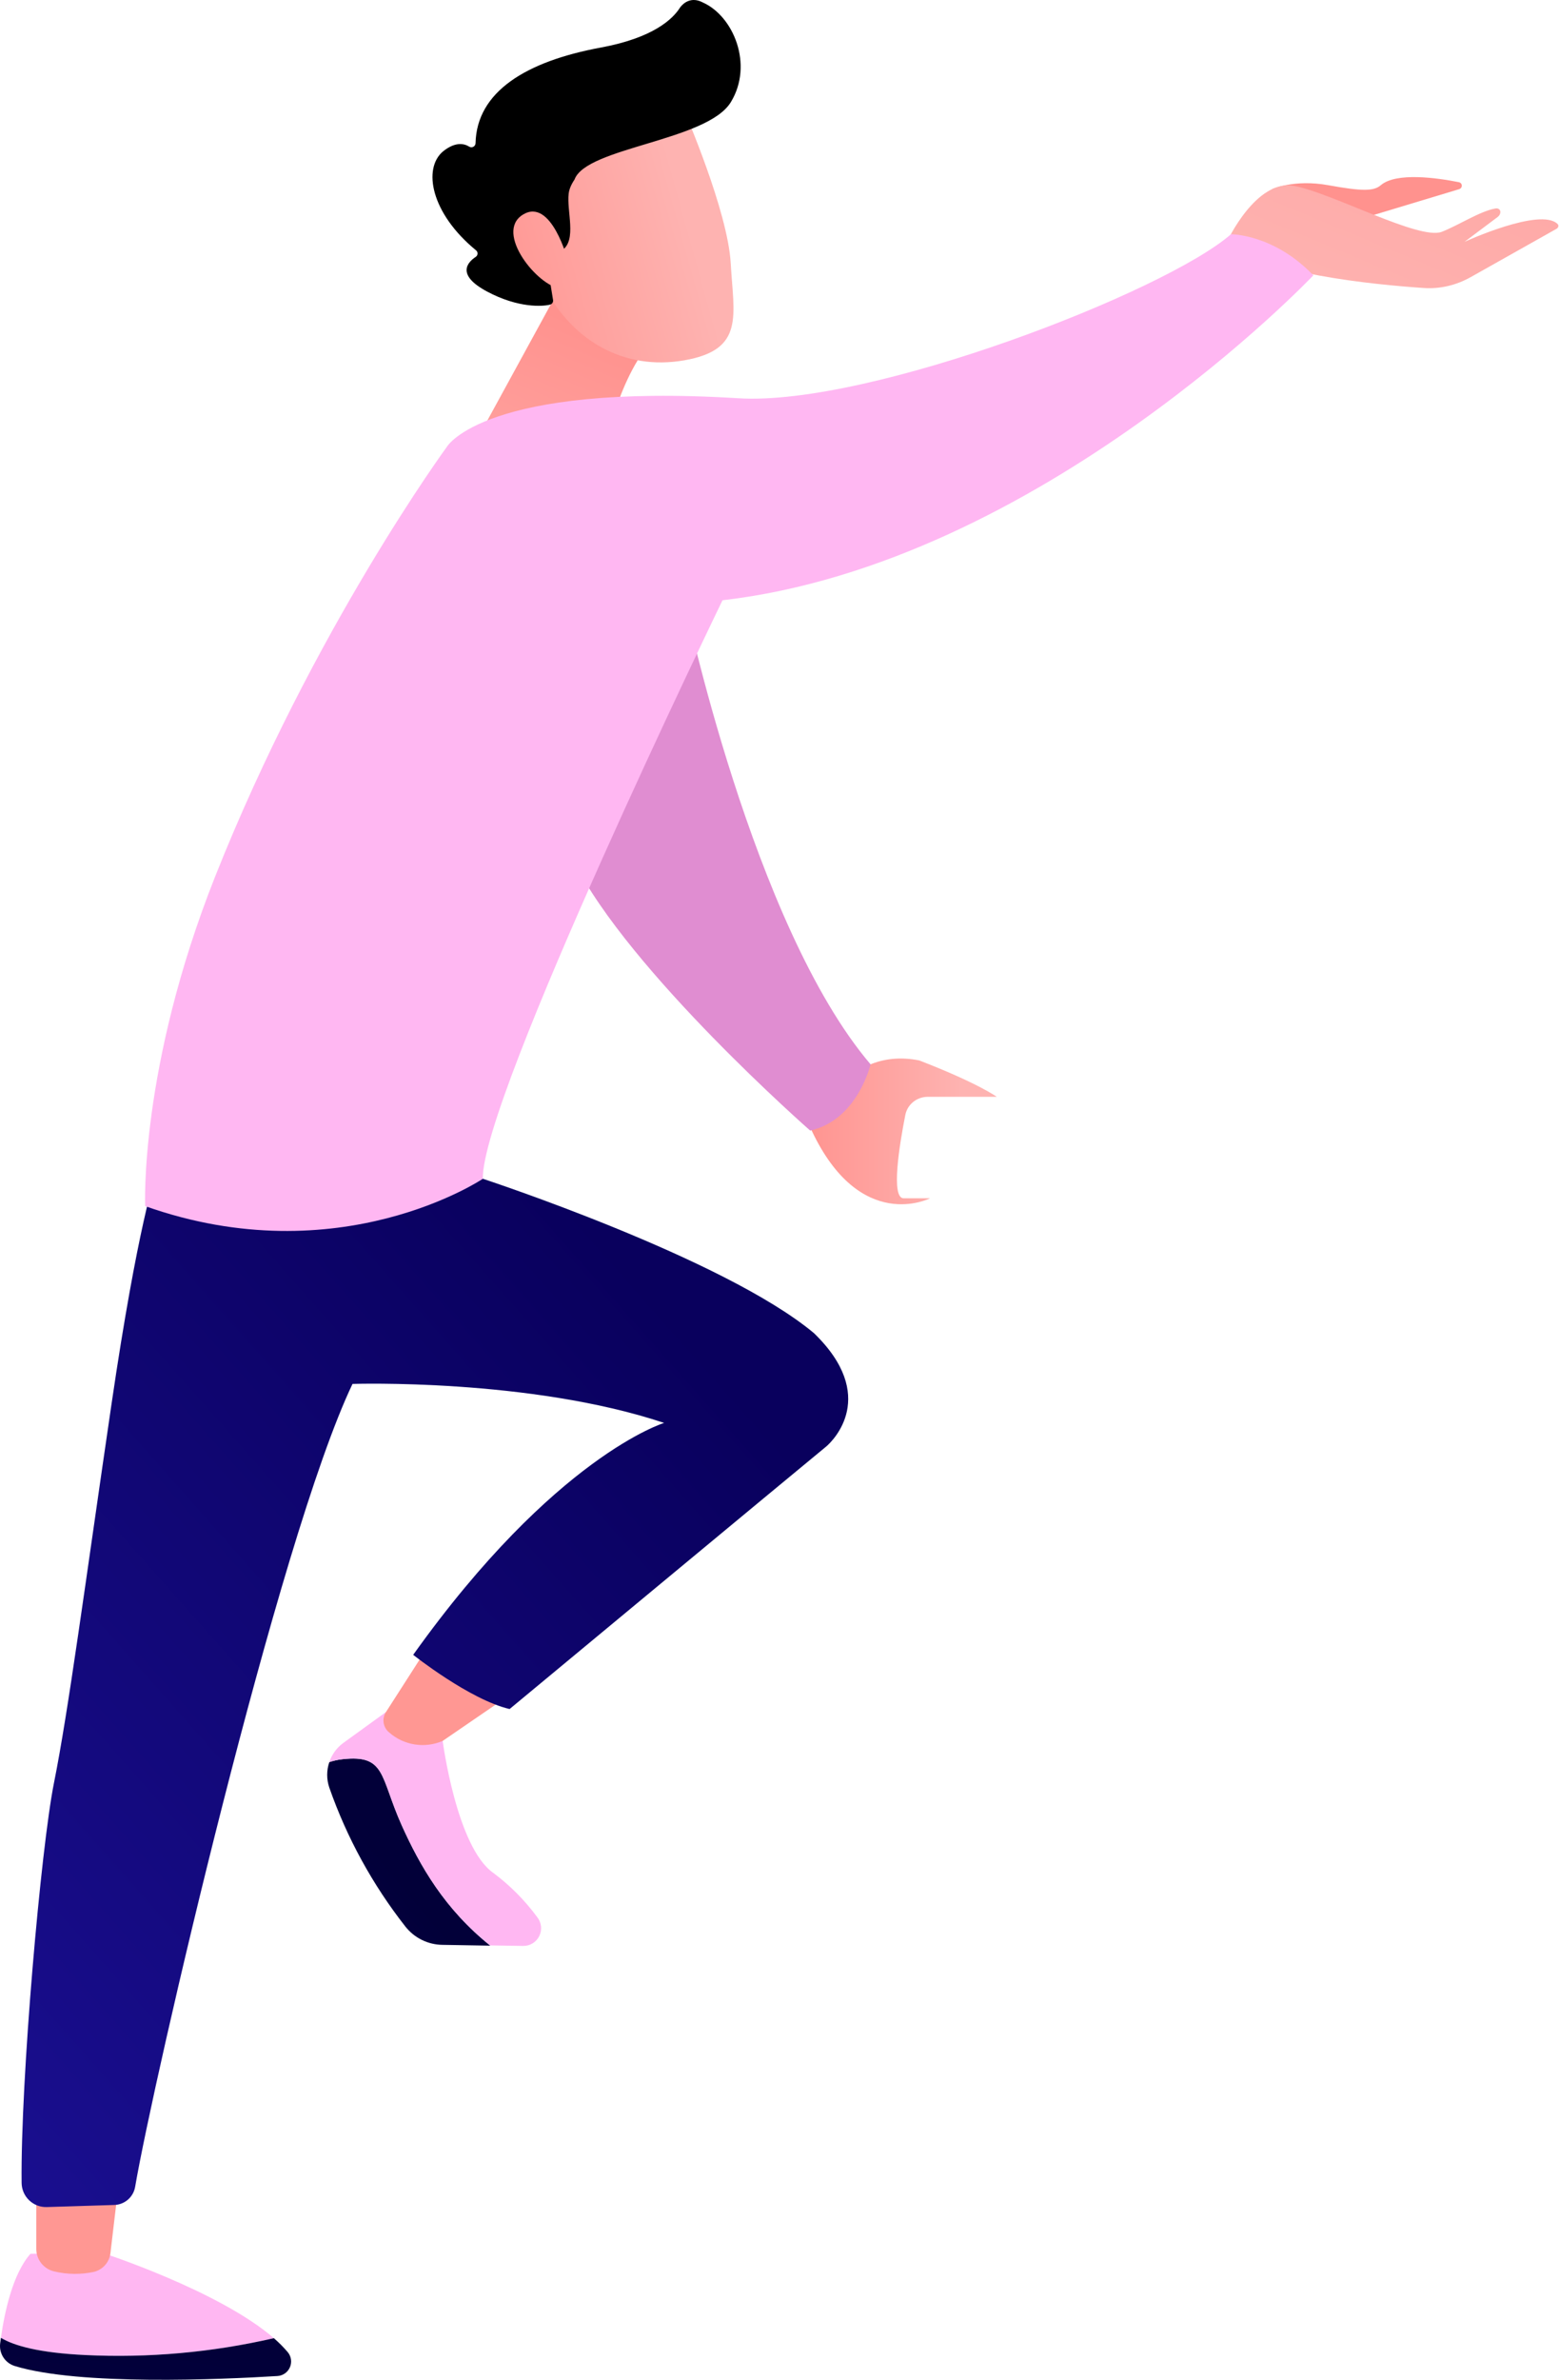
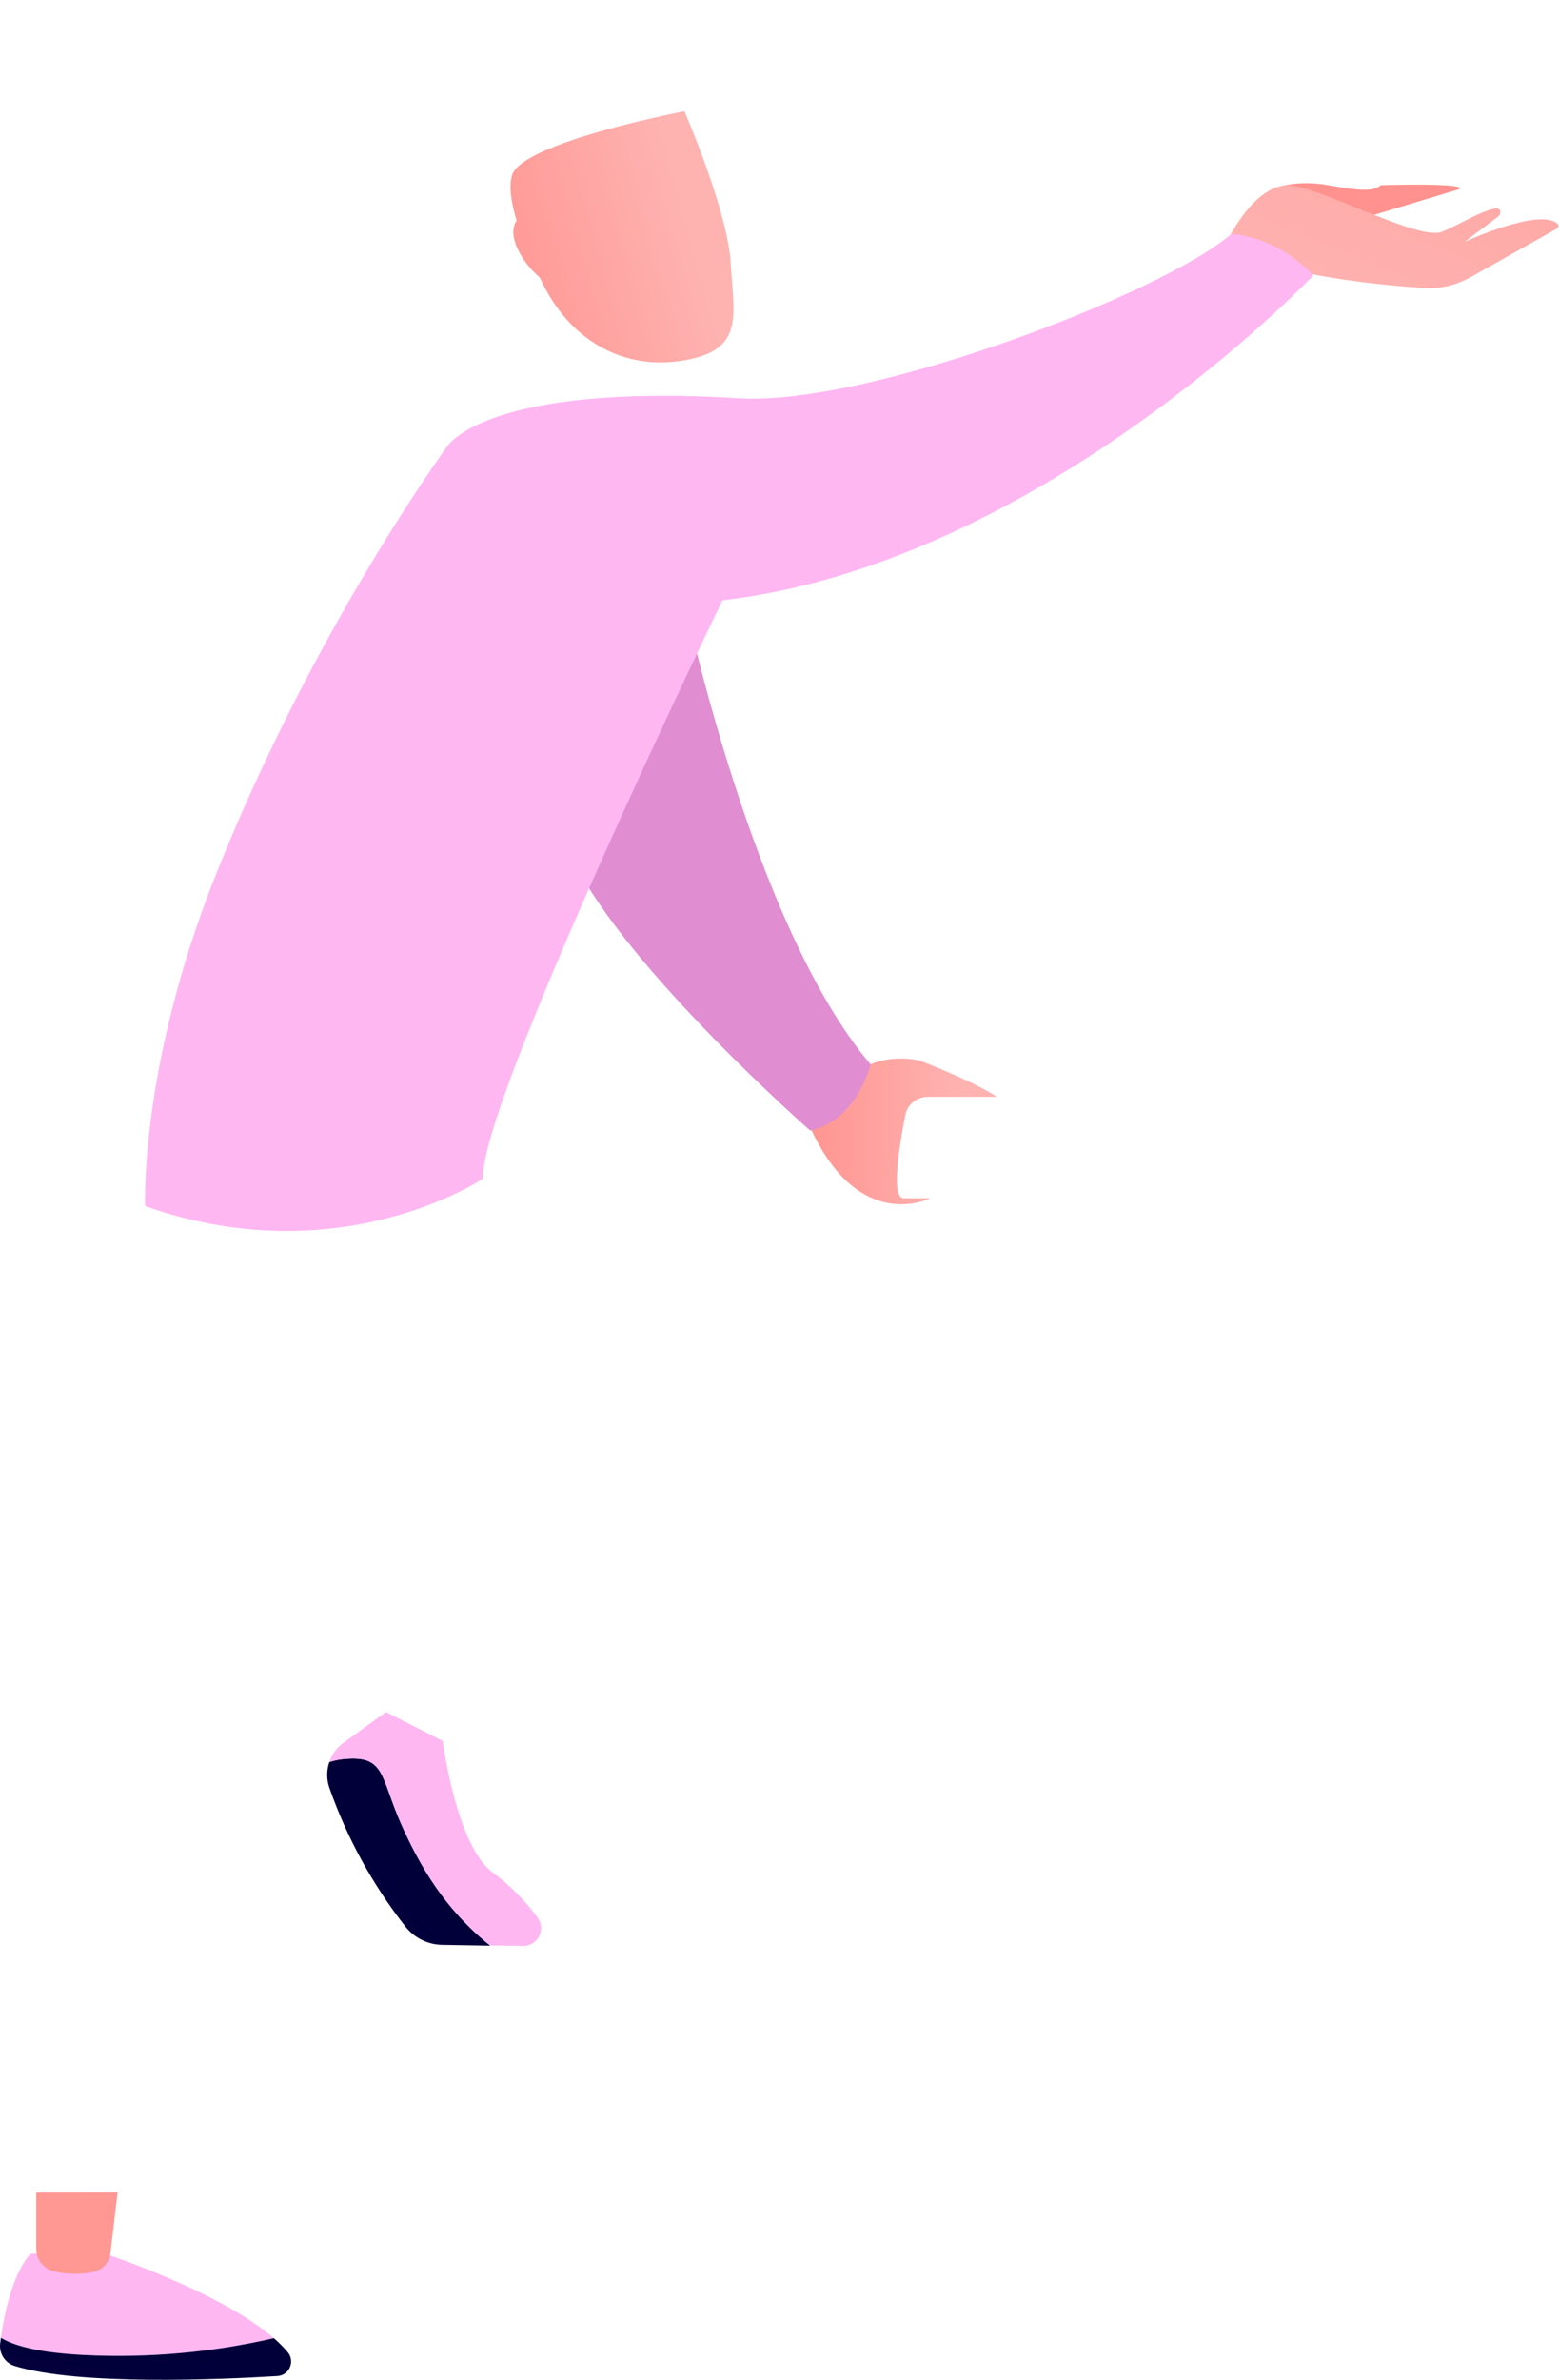
<svg xmlns="http://www.w3.org/2000/svg" width="1001" height="1527" viewBox="0 0 1001 1527" fill="none">
-   <path d="M816.567 121.453C816.567 121.453 830.799 114.826 852.831 118.829C874.862 122.832 882.051 122.703 886.594 118.829C896.528 110.357 922.885 114.152 936.677 116.893C939.156 117.385 939.253 120.673 936.833 121.403L870.337 141.461L816.567 121.453Z" fill="url(#paint0_linear_129_152)" />
+   <path d="M816.567 121.453C816.567 121.453 830.799 114.826 852.831 118.829C874.862 122.832 882.051 122.703 886.594 118.829C939.156 117.385 939.253 120.673 936.833 121.403L870.337 141.461L816.567 121.453Z" fill="url(#paint0_linear_129_152)" />
  <path d="M175.836 1500.29C140.664 1469.73 65.066 1445.29 65.066 1445.29L19.566 1446.14C8.016 1459.13 2.821 1484.28 0.59 1500.08C9.146 1505.21 25.189 1509.7 54.615 1511.11C95.327 1513.1 136.119 1509.46 175.836 1500.29Z" fill="#FFB7F2" />
  <path d="M175.836 1500.29C136.119 1509.45 95.328 1513.09 54.616 1511.11C25.189 1509.7 9.147 1505.21 0.591 1500.07C0.407 1501.33 0.224 1502.55 0.102 1503.68C-0.287 1506.82 0.444 1509.99 2.166 1512.64C3.888 1515.29 6.49 1517.24 9.513 1518.16C51.071 1530.88 142.437 1526.78 178.067 1524.58C179.794 1524.49 181.462 1523.92 182.886 1522.94C184.309 1521.95 185.431 1520.59 186.128 1519.01C186.825 1517.43 187.068 1515.68 186.832 1513.97C186.596 1512.25 185.889 1510.64 184.789 1509.3C182.048 1506.07 179.054 1503.05 175.836 1500.29Z" fill="url(#paint1_linear_129_152)" />
  <path d="M23.294 1406.87V1443.02C23.293 1446.4 24.448 1449.67 26.566 1452.3C28.684 1454.93 31.637 1456.76 34.936 1457.48C43.306 1459.47 52.015 1459.55 60.421 1457.72C63.213 1457 65.718 1455.45 67.598 1453.26C69.478 1451.08 70.642 1448.37 70.933 1445.5L75.516 1406.75L23.294 1406.87Z" fill="#FF9793" />
  <path d="M257.953 1171.21C243.867 1139.8 247.9 1125.68 219.971 1128.8C217.067 1129.09 214.207 1129.72 211.446 1130.66C209.627 1135.97 209.627 1141.73 211.446 1147.04C222.728 1179.26 239.247 1209.39 260.337 1236.24C263.166 1239.81 266.756 1242.72 270.847 1244.74C274.938 1246.76 279.427 1247.84 283.988 1247.91L314.79 1248.43C285.516 1224.93 269.687 1197.28 257.953 1171.21Z" fill="url(#paint2_linear_129_152)" />
  <path d="M316.686 1201.71C293.065 1185.05 284.234 1117.06 284.234 1117.06L247.81 1098.54L220.308 1118.44C216.17 1121.51 213.067 1125.78 211.416 1130.66C214.178 1129.71 217.038 1129.09 219.942 1128.8C247.871 1125.74 243.837 1139.8 257.924 1171.21C269.658 1197.27 285.426 1224.93 314.7 1248.27L335.876 1248.61C338.018 1248.65 340.127 1248.07 341.959 1246.96C343.791 1245.85 345.271 1244.24 346.229 1242.33C347.188 1240.41 347.585 1238.26 347.375 1236.13C347.165 1234 346.356 1231.97 345.043 1230.28C337.057 1219.4 327.501 1209.77 316.686 1201.71Z" fill="#FFB7F2" />
-   <path d="M269.782 1064.32L247.811 1098.54C246.46 1100.62 245.936 1103.13 246.343 1105.57C246.751 1108.01 248.059 1110.22 250.011 1111.74C254.639 1115.76 260.304 1118.39 266.358 1119.33C272.412 1120.27 278.608 1119.48 284.236 1117.06L319.56 1092.86L269.782 1064.32Z" fill="#FF9793" />
-   <path d="M99.993 753.531C99.993 753.531 88.442 786.136 71.635 900.664C54.829 1015.19 43.829 1098.52 34.661 1143.96C26.319 1185.52 13.119 1335.13 13.883 1400.64C13.902 1402.73 14.338 1404.79 15.165 1406.71C15.992 1408.62 17.194 1410.36 18.7 1411.8C20.206 1413.25 21.985 1414.38 23.934 1415.13C25.882 1415.88 27.961 1416.23 30.047 1416.16L73.316 1414.82C76.582 1414.74 79.718 1413.52 82.179 1411.37C84.64 1409.22 86.272 1406.28 86.792 1403.06C98.251 1335.83 178.607 987.983 226.337 888C226.337 888 340.131 884.249 426.415 913.01C426.415 913.01 356.388 934.268 265.294 1061.82C265.294 1061.82 301.535 1090.61 327.203 1096.6C327.203 1096.6 510.821 944.3 530.225 928.38C535.207 924.292 563.968 895.503 522.702 855.488C465.092 807.232 310.073 756.373 310.073 756.373L99.993 753.531Z" fill="url(#paint3_linear_129_152)" />
  <path d="M521.039 725.167C521.039 725.167 540.21 670.417 590.23 680.42C627.968 694.995 640.012 703.774 640.012 703.774H595.689C588.697 703.774 582.638 708.584 581.283 715.443C577.583 734.178 571.854 768.884 580.198 768.884H597.126C597.126 768.884 552.36 791.873 521.039 725.167Z" fill="url(#paint4_linear_129_152)" />
  <path d="M439.408 384.846C439.408 384.846 483.125 593.906 558.967 682.92C558.967 682.92 550.698 718.653 520.202 725.436C520.202 725.436 403.779 623.406 368.332 552.483C332.886 481.559 439.408 384.846 439.408 384.846Z" fill="#E08DD1" />
-   <path d="M355.147 192.564L299.533 294.289H387.293C387.293 294.289 394.352 247.78 417.453 219.79L355.147 192.564Z" fill="url(#paint5_linear_129_152)" />
  <path d="M439.452 71.403C439.452 71.403 467.32 135.421 469.184 169.003C471.048 202.585 478.351 224.403 439.452 231.187C400.553 237.971 367.857 218.597 350.133 185.137C350.133 185.137 322.357 133.557 328.743 112.442C335.13 91.327 439.452 71.403 439.452 71.403Z" fill="url(#paint6_linear_129_152)" />
-   <path d="M368.893 115.201C366.606 118.583 365.452 121.579 365.132 124.225C363.762 135.579 370.431 153.911 361.069 160.477C361.011 160.518 360.943 160.541 360.872 160.543L353.066 160.845C352.705 160.844 352.348 160.918 352.016 161.061C351.685 161.204 351.386 161.414 351.14 161.678C350.893 161.942 350.704 162.254 350.583 162.594C350.462 162.934 350.413 163.296 350.438 163.656L355.137 192.731C355.178 193.349 355.003 193.962 354.64 194.464C354.277 194.966 353.751 195.326 353.151 195.481C348.537 196.642 332.929 197.85 312.73 187.063C292.532 176.276 300.324 168.179 305.55 164.756C305.884 164.516 306.156 164.199 306.344 163.832C306.532 163.466 306.63 163.06 306.63 162.648C306.63 162.236 306.532 161.83 306.344 161.463C306.156 161.097 305.884 160.78 305.55 160.539C276.704 136.857 271.325 108.195 284.465 97.133C292.074 91.022 297.696 91.908 301.241 94.077C301.638 94.332 302.095 94.477 302.567 94.497C303.038 94.517 303.506 94.411 303.923 94.19C304.339 93.969 304.69 93.641 304.938 93.24C305.187 92.839 305.324 92.379 305.336 91.908C306.1 58.784 337.818 39.38 385.732 30.518C419.528 24.285 432.117 12.154 436.762 4.667C438.863 1.886 443.922 -2.345 451.307 1.611C470.864 10.32 483.943 41.427 469.275 65.506C454.088 90.502 376.396 94.497 368.893 115.201Z" fill="black" />
  <path d="M364.616 167.2C364.616 167.2 353.982 126.315 335.648 137.774C317.314 149.233 345.182 183.609 359.911 185.137L364.616 167.2Z" fill="url(#paint7_linear_129_152)" />
  <path d="M787.808 155.161C787.808 155.161 806.415 114.611 831.014 119.287C855.612 123.962 911.44 154.336 925.741 148.744C936.707 144.456 950.152 135.569 960.069 133.792C963.725 133.137 964.482 137.088 961.511 139.315L940.367 155.161C940.367 155.161 989.112 132.802 1000.1 143.75C1001.04 144.682 1000.56 146.162 999.413 146.81L944.401 177.766C935.195 182.947 924.786 185.515 914.246 184.803C881.704 182.603 809.306 175.51 787.808 155.161Z" fill="url(#paint8_linear_129_152)" />
  <path d="M287.187 286.344C287.187 286.344 312 245.581 474.197 255.543C558.505 260.738 748.142 187.278 790.373 150.304C790.373 150.304 817.874 150.121 843.267 176.675C843.267 176.675 668.113 361.515 463.9 385.166C463.9 385.166 308.944 704.55 310.013 756.375C310.013 756.375 218.036 818.101 93.21 773.915C93.21 773.915 89.391 685.299 138.099 562.52C201.352 403.287 287.187 286.344 287.187 286.344Z" fill="#FFB7F2" />
  <defs>
    <linearGradient id="paint0_linear_129_152" x1="856.101" y1="248.972" x2="724.705" y2="912.064" gradientUnits="userSpaceOnUse">
      <stop stop-color="#FF928E" />
      <stop offset="1" stop-color="#FEB3B1" />
    </linearGradient>
    <linearGradient id="paint1_linear_129_152" x1="94.004" y1="1506.43" x2="53.332" y2="1764.73" gradientUnits="userSpaceOnUse">
      <stop stop-color="#020039" />
      <stop offset="1" stop-color="#090056" />
    </linearGradient>
    <linearGradient id="paint2_linear_129_152" x1="251.689" y1="1199.02" x2="130.989" y2="1299.95" gradientUnits="userSpaceOnUse">
      <stop stop-color="#020039" />
      <stop offset="1" stop-color="#090056" />
    </linearGradient>
    <linearGradient id="paint3_linear_129_152" x1="399.728" y1="808.595" x2="-135.573" y2="1283.42" gradientUnits="userSpaceOnUse">
      <stop stop-color="#09005D" />
      <stop offset="1" stop-color="#1A0F91" />
    </linearGradient>
    <linearGradient id="paint4_linear_129_152" x1="510.773" y1="746.689" x2="617.936" y2="746.689" gradientUnits="userSpaceOnUse">
      <stop stop-color="#FF928E" />
      <stop offset="1" stop-color="#FEB3B1" />
    </linearGradient>
    <linearGradient id="paint5_linear_129_152" x1="378.951" y1="209.767" x2="290.335" y2="420.612" gradientUnits="userSpaceOnUse">
      <stop stop-color="#FF928E" />
      <stop offset="1" stop-color="#FEB3B1" />
    </linearGradient>
    <linearGradient id="paint6_linear_129_152" x1="300.233" y1="188.957" x2="443.852" y2="149.232" gradientUnits="userSpaceOnUse">
      <stop stop-color="#FF928E" />
      <stop offset="1" stop-color="#FEB3B1" />
    </linearGradient>
    <linearGradient id="paint7_linear_129_152" x1="296.443" y1="175.328" x2="440.062" y2="135.604" gradientUnits="userSpaceOnUse">
      <stop stop-color="#FF928E" />
      <stop offset="1" stop-color="#FEB3B1" />
    </linearGradient>
    <linearGradient id="paint8_linear_129_152" x1="1036.48" y1="-182.313" x2="871.471" y2="214.93" gradientUnits="userSpaceOnUse">
      <stop stop-color="#FF928E" />
      <stop offset="1" stop-color="#FEB3B1" />
    </linearGradient>
  </defs>
</svg>